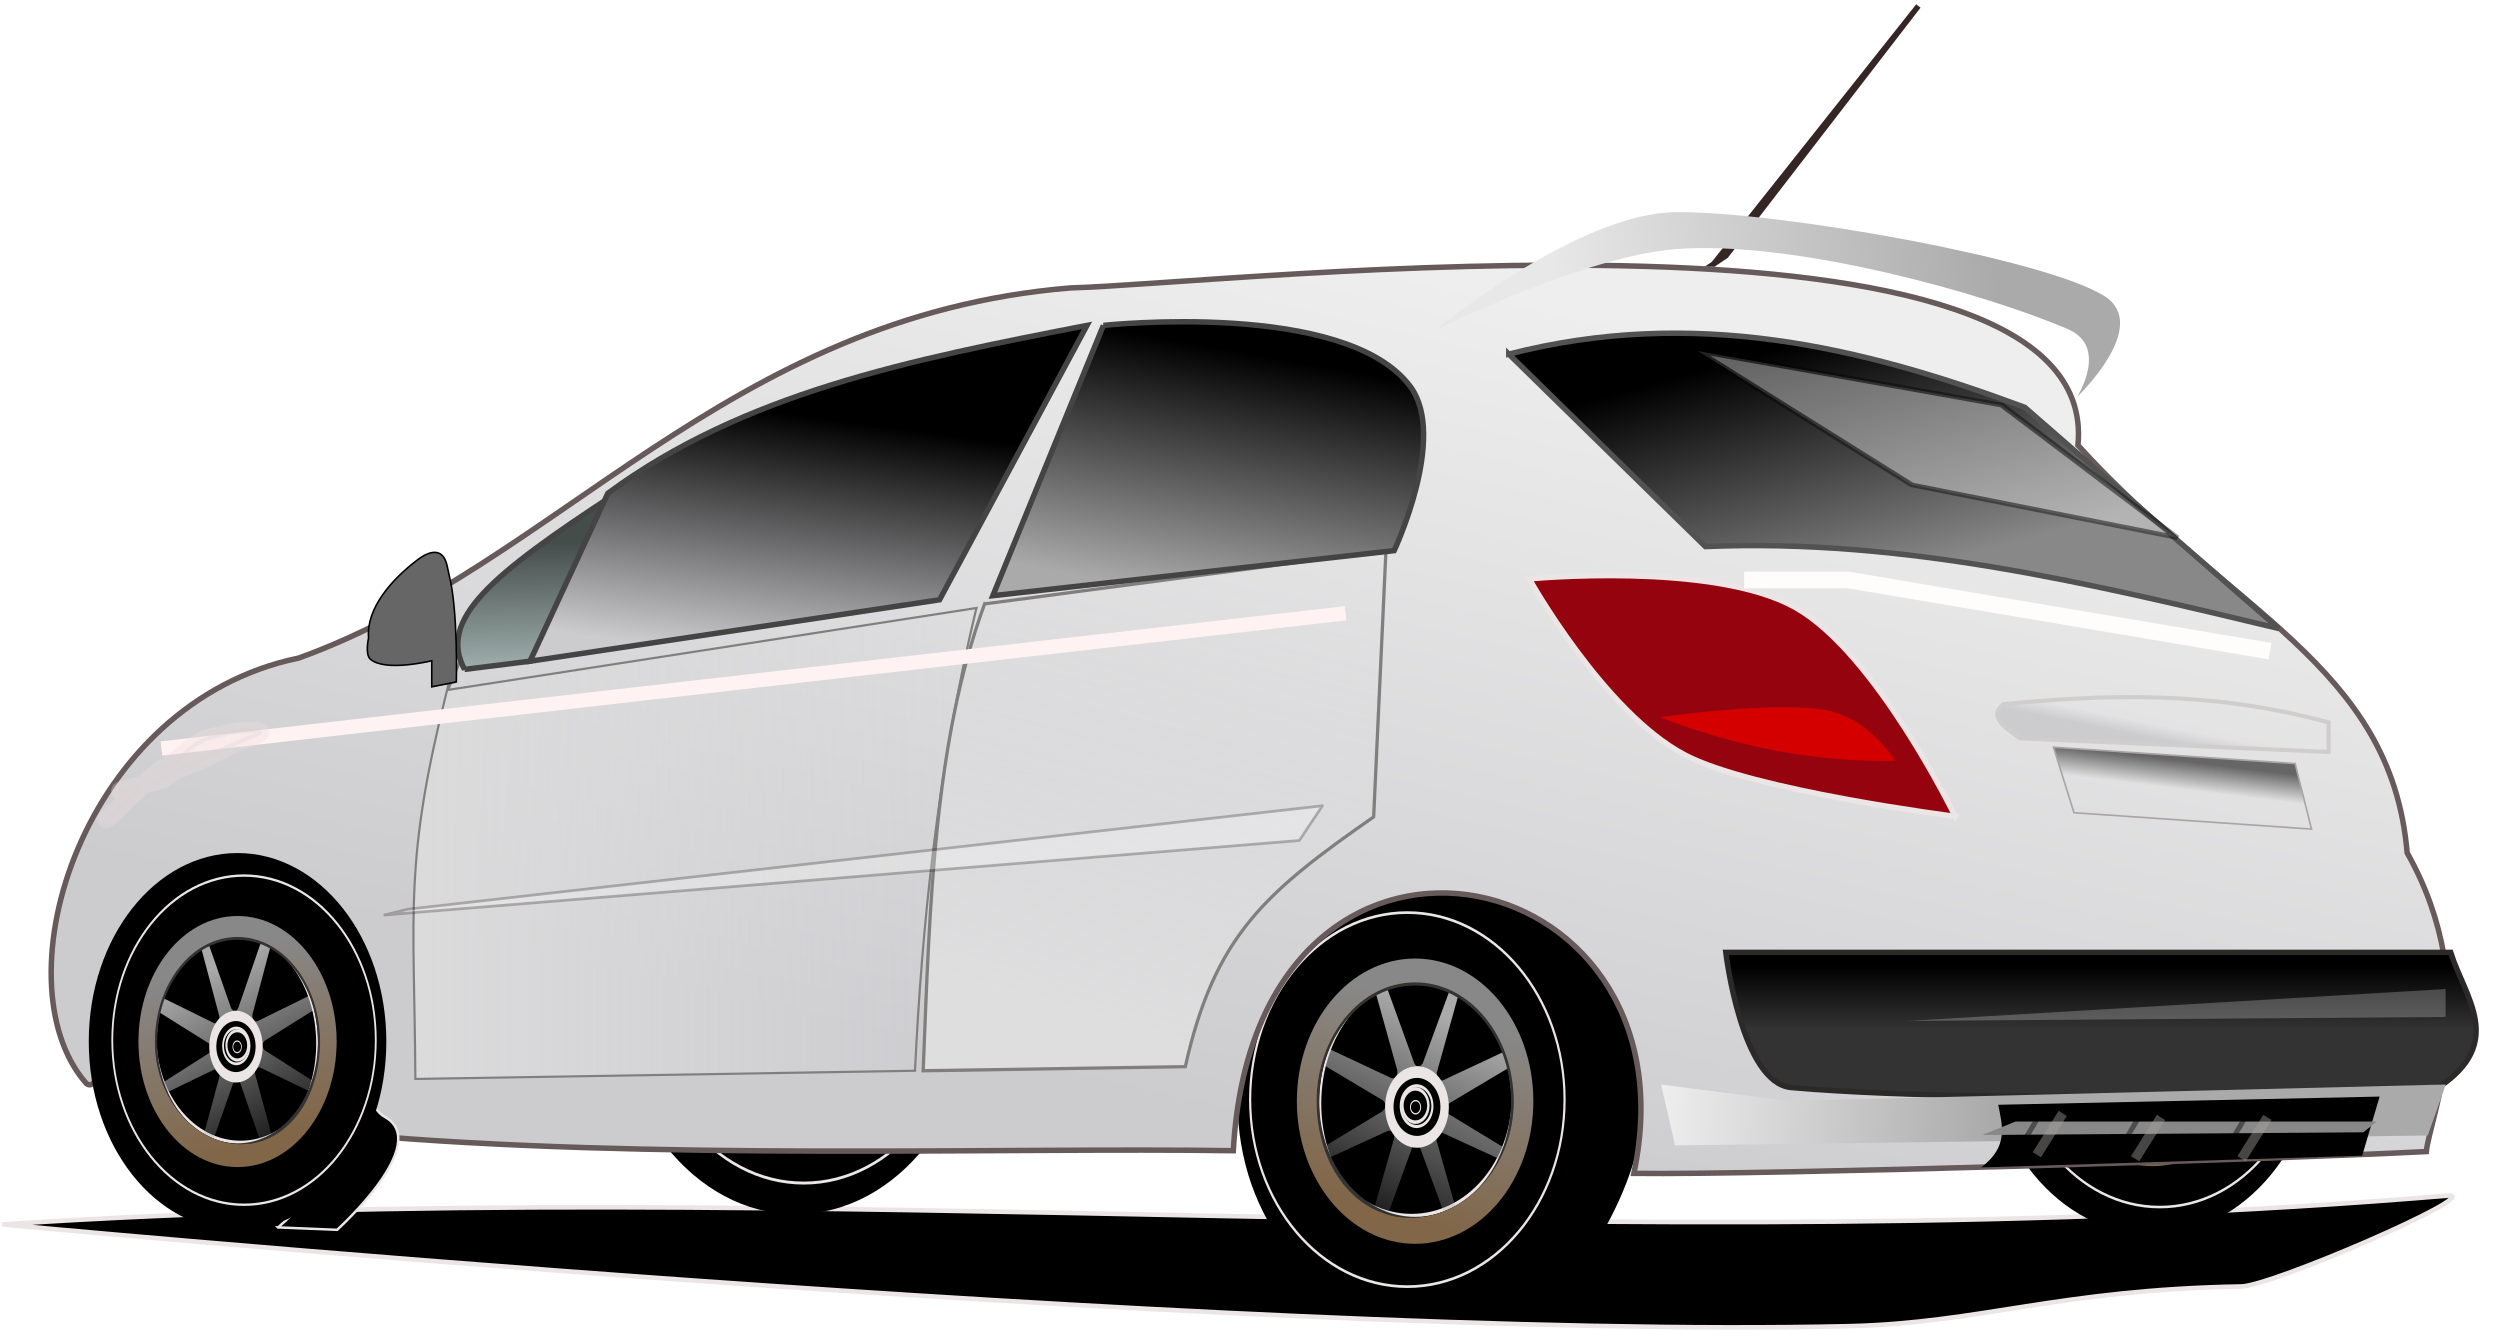
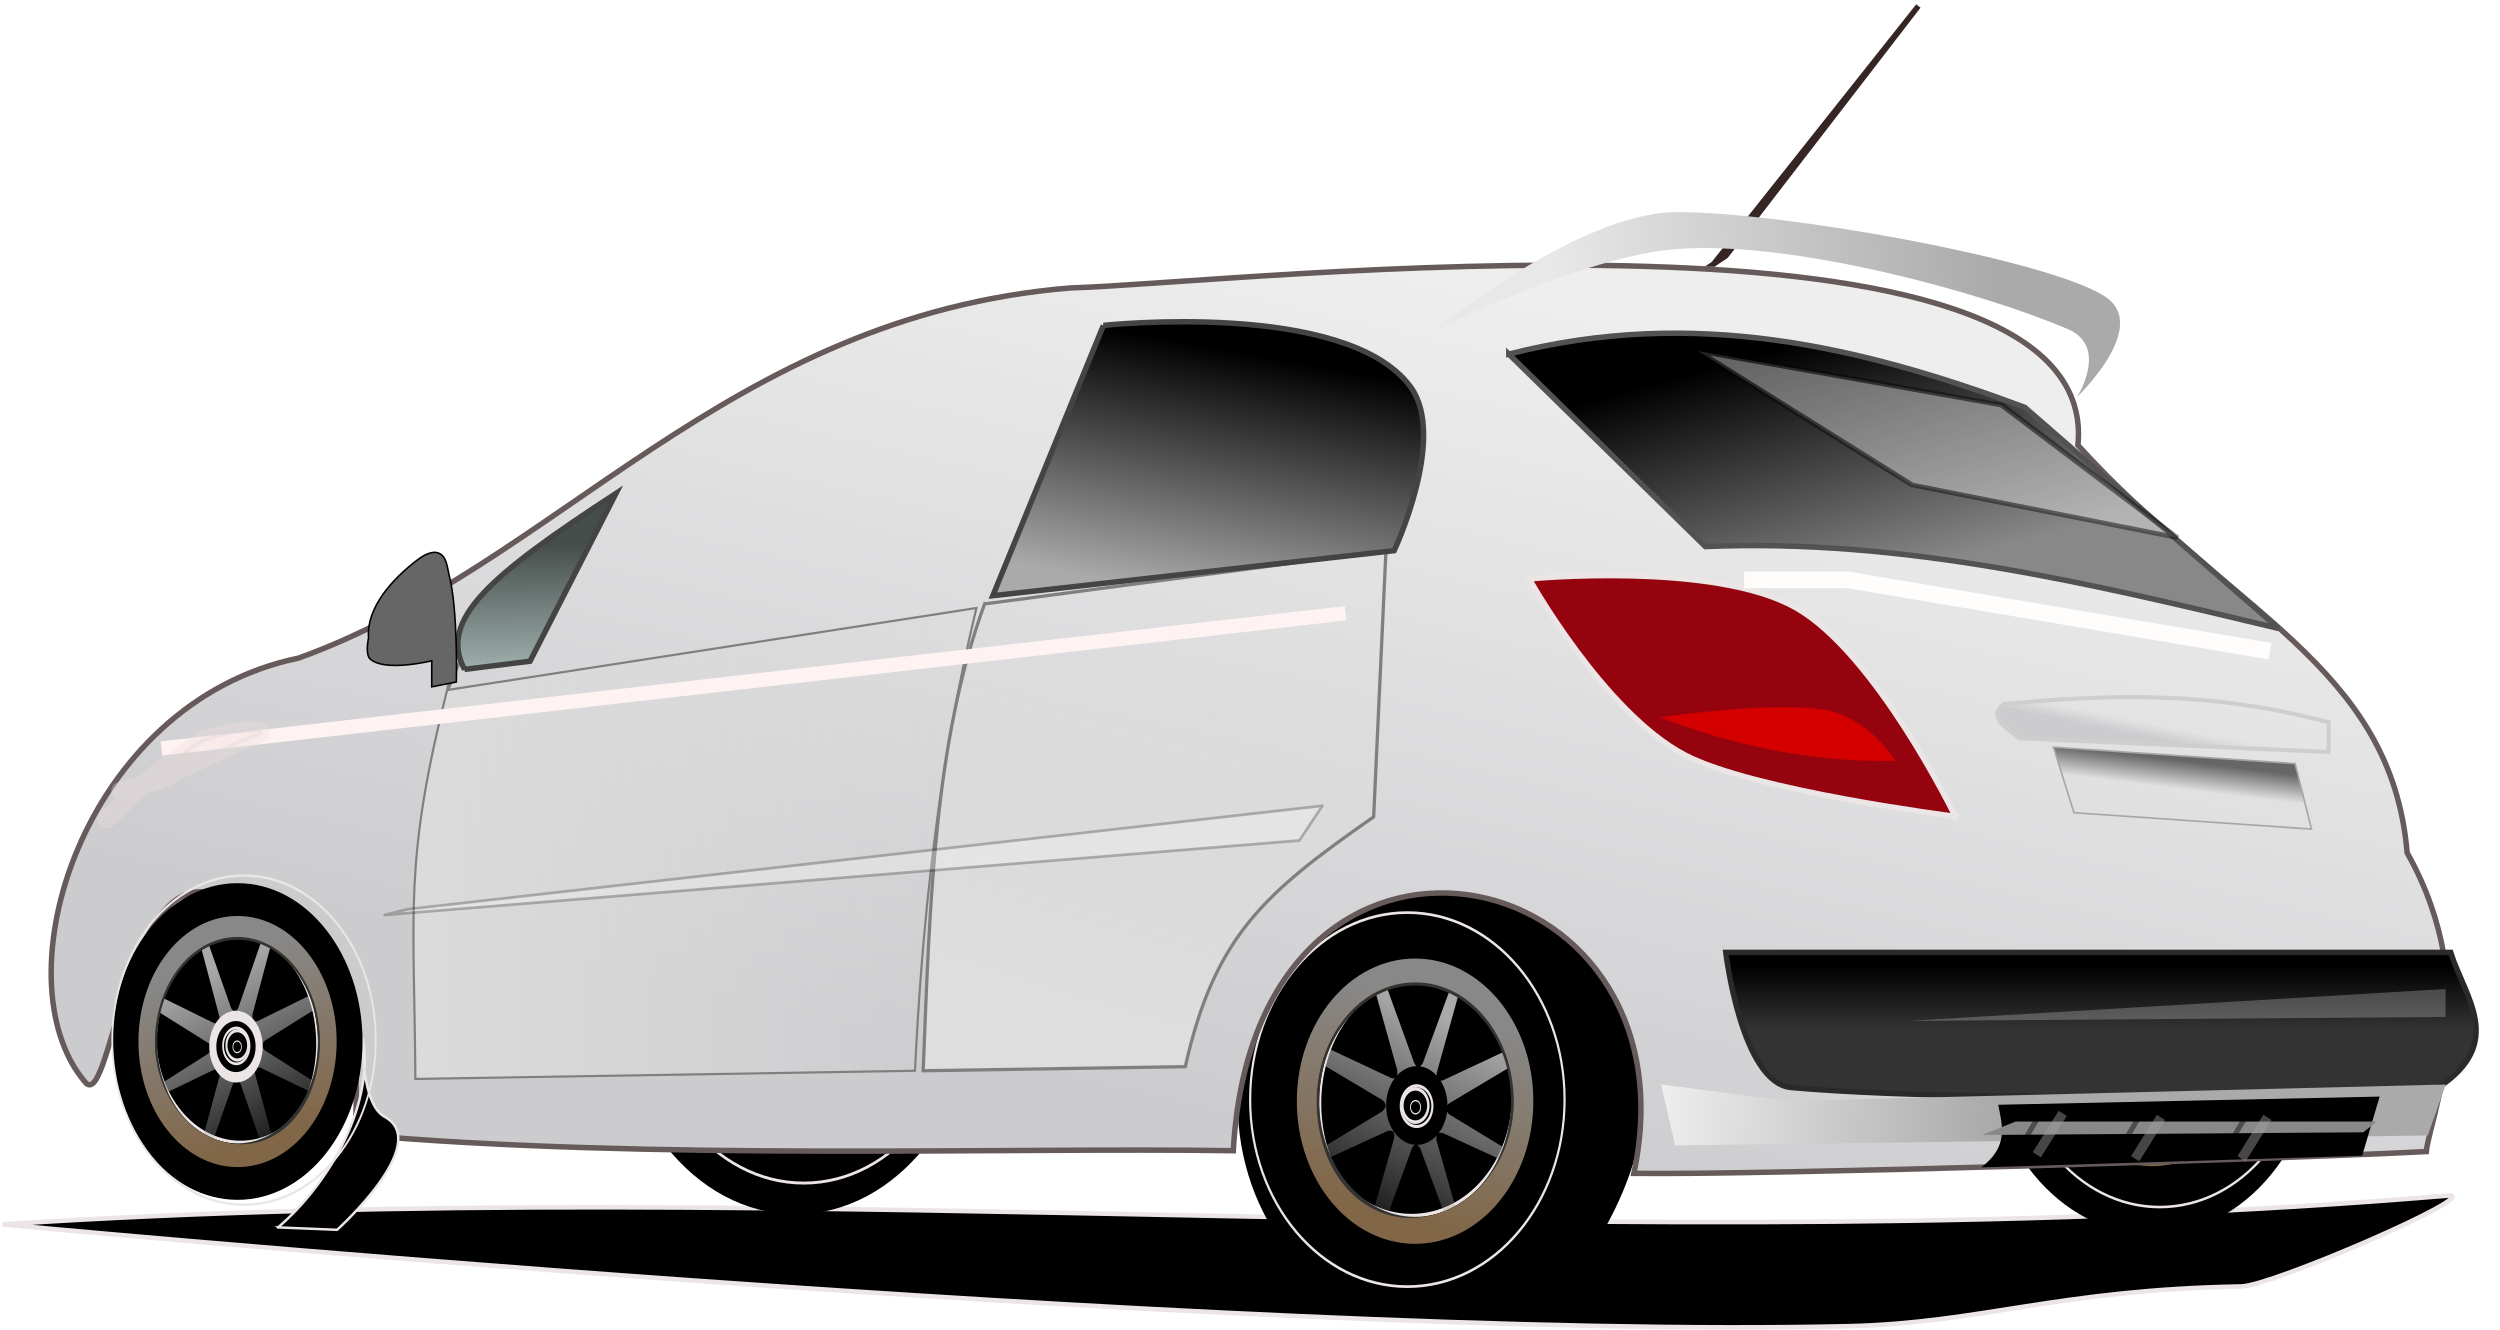
<svg xmlns="http://www.w3.org/2000/svg" version="1.1" viewBox="0 0 250 133">
  <defs>
    <filter id="g" x="-.135" y="-.154" width="1.27" height="1.308" color-interpolation-filters="sRGB">
      <feGaussianBlur stdDeviation="2.9" />
    </filter>
    <filter id="h" color-interpolation-filters="sRGB">
      <feGaussianBlur stdDeviation="18.397" />
    </filter>
    <filter id="f" color-interpolation-filters="sRGB">
      <feGaussianBlur stdDeviation="1.045" />
    </filter>
    <filter id="e" color-interpolation-filters="sRGB">
      <feGaussianBlur stdDeviation="1.509" />
    </filter>
    <filter id="aa" x="-.272" y="-.528" width="1.544" height="2.056" color-interpolation-filters="sRGB">
      <feGaussianBlur stdDeviation="8.921" />
    </filter>
    <filter id="z" x="-.014" y="-.181" width="1.027" height="1.361" color-interpolation-filters="sRGB">
      <feGaussianBlur stdDeviation="0.834" />
    </filter>
    <filter id="y" x="-.044" y="-.503" width="1.087" height="2.005" color-interpolation-filters="sRGB">
      <feGaussianBlur stdDeviation="1.768" />
    </filter>
    <filter id="x" x="-.024" y="-.211" width="1.048" height="1.423" color-interpolation-filters="sRGB">
      <feGaussianBlur stdDeviation="2.168" />
    </filter>
    <filter id="w" x="-.032" y="-.413" width="1.065" height="1.826" color-interpolation-filters="sRGB">
      <feGaussianBlur stdDeviation="2.178" />
    </filter>
    <filter id="v" x="-.027" y="-.201" width="1.054" height="1.403" color-interpolation-filters="sRGB">
      <feGaussianBlur stdDeviation="1.151" />
    </filter>
    <filter id="u" x="-.045" y="-1.309" width="1.09" height="3.619" color-interpolation-filters="sRGB">
      <feGaussianBlur stdDeviation="1.341" />
    </filter>
    <linearGradient id="t" x1="316.65" x2="256.25" y1="504.55" y2="500.87" gradientTransform="translate(8.956 -6.717)" gradientUnits="userSpaceOnUse">
      <stop stop-color="#aaa" offset="0" />
      <stop stop-color="#eee" offset="1" />
    </linearGradient>
    <linearGradient id="s" x1="317.71" x2="237.49" y1="342.01" y2="349.23" gradientTransform="matrix(.549 0 0 .549 25.156 758.19)" gradientUnits="userSpaceOnUse">
      <stop stop-color="#aaa" offset="0" />
      <stop stop-color="#e8e8e9" offset="1" />
    </linearGradient>
    <linearGradient id="r" x1="352.54" x2="351.91" y1="432.25" y2="437.37" gradientTransform="matrix(.549 0 0 .549 25.156 758.19)" gradientUnits="userSpaceOnUse">
      <stop stop-color="#666" offset="0" />
      <stop stop-color="#666" stop-opacity="0" offset="1" />
    </linearGradient>
    <linearGradient id="q" x1="347.8" x2="348.34" y1="428.41" y2="425.77" gradientTransform="matrix(.549 0 0 .549 25.156 758.19)" gradientUnits="userSpaceOnUse">
      <stop stop-color="#cccccf" offset="0" />
      <stop stop-color="#cccccf" stop-opacity="0" offset="1" />
    </linearGradient>
    <linearGradient id="p" x1="293.32" x2="293.32" y1="469.46" y2="481.05" gradientTransform="matrix(.549 0 0 .549 25.156 758.19)" gradientUnits="userSpaceOnUse">
      <stop offset="0" />
      <stop stop-color="#333" offset="1" />
    </linearGradient>
    <linearGradient id="o" x1="249.28" x2="261.22" y1="364.97" y2="408.76" gradientTransform="matrix(.549 0 0 .549 25.156 758.19)" gradientUnits="userSpaceOnUse">
      <stop offset="0" />
      <stop stop-color="#888" offset="1" />
    </linearGradient>
    <linearGradient id="n" x1="183.6" x2="175.63" y1="358.25" y2="402.79" gradientTransform="matrix(.549 0 0 .549 25.156 758.19)" gradientUnits="userSpaceOnUse">
      <stop offset="0" />
      <stop stop-color="#aaa" offset="1" />
    </linearGradient>
    <linearGradient id="m" x1="107.48" x2="101.5" y1="370.19" y2="414.73" gradientTransform="matrix(.549 0 0 .549 25.156 758.19)" gradientUnits="userSpaceOnUse">
      <stop offset="0" />
      <stop stop-color="#cccccf" offset="1" />
    </linearGradient>
    <linearGradient id="l" x1="51.499" x2="52.006" y1="392.58" y2="416.22" gradientTransform="matrix(.549 0 0 .549 25.156 758.19)" gradientUnits="userSpaceOnUse">
      <stop stop-color="#454d4b" offset="0" />
      <stop stop-color="#a2b3b0" offset="1" />
    </linearGradient>
    <linearGradient id="k" x1="171.66" x2="207.49" y1="496.33" y2="341.61" gradientTransform="matrix(.549 0 0 .549 25.156 758.19)" gradientUnits="userSpaceOnUse">
      <stop stop-color="#cccccf" offset="0" />
      <stop stop-color="#eee" offset="1" />
    </linearGradient>
    <linearGradient id="j" x1="150.94" x2="173.53" y1="468.67" y2="387.06" gradientTransform="matrix(.549 0 0 .549 20.242 761.88)" gradientUnits="userSpaceOnUse">
      <stop stop-color="#dededf" offset="0" />
      <stop stop-color="#dededf" stop-opacity="0" offset="1" />
    </linearGradient>
    <linearGradient id="i" x1="38.259" x2="141.26" y1="440.72" y2="440.72" gradientTransform="matrix(.549 0 0 .549 20.242 761.88)" gradientUnits="userSpaceOnUse">
      <stop stop-color="#dbdbdc" offset="0" />
      <stop stop-color="#dbdbdc" stop-opacity="0" offset="1" />
    </linearGradient>
    <linearGradient id="d" x1="386.08" x2="441.23" y1="360.81" y2="513.55" gradientTransform="matrix(.25 0 0 .25 115.26 380.94)" gradientUnits="userSpaceOnUse">
      <stop stop-color="#aaa" offset="0" />
      <stop stop-color="#aaa" stop-opacity="0" offset="1" />
    </linearGradient>
    <radialGradient id="a" cx="304" cy="41.751" r="73.486" gradientTransform="matrix(.066 .368 .323 -.051 202.75 357.68)" gradientUnits="userSpaceOnUse">
      <stop stop-color="#fb8b00" offset="0" />
      <stop stop-color="#fb8b00" stop-opacity="0" offset="1" />
    </radialGradient>
    <linearGradient id="c" x1="321.03" x2="327.39" y1="408.19" y2="399.7" gradientTransform="matrix(.25 0 0 .25 115.26 380.94)" gradientUnits="userSpaceOnUse">
      <stop offset="0" />
      <stop stop-opacity="0" offset="1" />
    </linearGradient>
    <linearGradient id="b" x1="329.51" x2="361.33" y1="370.71" y2="504.38" gradientTransform="matrix(.25 0 0 .25 115.26 380.94)" gradientUnits="userSpaceOnUse">
      <stop stop-color="#888" offset="0" />
      <stop stop-color="#816647" offset="1" />
    </linearGradient>
  </defs>
  <g transform="translate(0 -919.36)">
    <path d="m171.36 945.76 20.476-25.8-19.248 24.981-1.229 0.819z" fill="none" stroke="#362525" stroke-width=".549px" />
    <path d="m0.231 1041.8s123.01 11.587 184.63 10.178c13.151-0.301 20.988-3.657 39.263-3.971 3.058-0.052 23.833-9.069 20.82-9.1-82.053 6.889-164.12-2.391-244.71 2.893z" stroke="#ece5e5" stroke-width=".461px" />
    <g transform="matrix(.467 0 0 .606 113.72 728.71)" stroke="#ece5e5">
      <path transform="matrix(.139 0 0 .127 158.9 445.12)" d="m577 304.86c0 83.119-67.605 150.5-151 150.5s-151-67.381-151-150.5 67.605-150.5 151-150.5 151 67.381 151 150.5z" fill-rule="evenodd" filter="url(#e)" stroke="#ece5e5" stroke-linecap="round" stroke-linejoin="round" stroke-width="10.052" />
      <path d="m217.17 465.48c-7.86 0-14.646 4.595-17.824 11.242 1.993-3.291 5.133-7.401 9.32-8.793l4.332 12.109c0.012 0.163 0.018 0.323 0.012 0.473 0.927-0.794 2.091-1.321 3.371-1.457-0.192-0.116-0.372-0.309-0.551-0.516l-5.5-11.625c1.849-0.927 3.959-1.27 6.062-1.277 2.384-8e-3 4.761 0.415 6.746 0.902l-5.578 12c-0.157 0.229-0.303 0.381-0.441 0.48 1.492 0.018 2.856 0.564 3.918 1.457-0.071-0.227-0.06-0.512-0.039-0.809l4.332-12.109c4.188 1.392 7.328 5.498 9.32 8.789l-12.43 4.543c-0.307 0.058-0.538 0.06-0.715 0.019 1.082 1.118 1.75 2.638 1.75 4.316 0 3.297-2.57 5.996-5.816 6.199 0.191 0.074 0.395 0.255 0.621 0.586l5.531 11.895c0.892-0.307 1.757-0.672 2.586-1.098l-4.523-12.371c-0.193-1.025 0.235-1.227 0.809-1.238 0.132-2e-3 0.276 5e-3 0.418 0.016l12.109 4.332c-0.094 0.283-0.202 0.562-0.32 0.836 1.434-2.736 2.25-5.852 2.25-9.156 0-1.62-0.198-3.192-0.566-4.699 0.681 3.491 0.934 7.72-0.754 11.09l-11.625-5.5c-0.574-0.497-1.06-1.007 0-1.73l11.895-5.527c-2.65-7.781-10.021-13.379-18.699-13.379zm-17.824 11.242c-1.232 2.576-1.922 5.458-1.922 8.504 0 6.444 3.088 12.165 7.863 15.77-2.377-1.856-4.617-4.238-5.574-7.117l12.109-4.332c0.289-0.021 0.573-0.03 0.797 0.035-0.886-0.901-1.501-2.07-1.707-3.375-0.113 0.14-0.259 0.276-0.414 0.41l-11.625 5.5c-1.977-3.946-1.293-9.072-0.375-12.809l12 5.578c0.14 0.096 0.25 0.189 0.34 0.277 0.015-1.462 0.536-2.802 1.395-3.856-0.131 1e-3 -0.28-0.013-0.457-0.047l-12.43-4.539zm13.695 13.25c0.064 0.184 0.072 0.442 4e-3 0.801l-4.469 12.234c2.599 1.259 5.512 1.969 8.594 1.969 1.704 0 3.36-0.215 4.938-0.621-3.526 0.709-7.848 1-11.277-0.719l5.5-11.625c0.214-0.247 0.43-0.476 0.664-0.574-1.506-0.012-2.884-0.562-3.953-1.465zm17.961 9.348c-1.247 1.158-2.615 2.154-3.91 2.988 1.428-0.831 2.739-1.838 3.91-2.988z" fill="url(#d)" fill-rule="evenodd" stroke-width="0" />
      <path transform="matrix(.14 0 0 .153 160.03 420.67)" d="m447 423.36c0 19.882-17.909 36-40 36s-40-16.118-40-36 17.909-36 40-36 40 16.118 40 36z" fill-opacity="0" stroke="#ece5e5" stroke-linecap="round" stroke-linejoin="round" stroke-width="12.201" />
      <path transform="matrix(.112 0 0 .122 172.09 433.33)" d="m576 422.86c0 88.642-77.902 160.5-174 160.5s-174-71.858-174-160.5 77.902-160.5 174-160.5 174 71.858 174 160.5z" fill-opacity="0" stroke="#ece5e5" stroke-linecap="round" stroke-linejoin="round" stroke-width="3.902" />
      <path d="m217.39 462.65c12.863 0 23.291 9.801 23.291 21.892s-10.428 21.892-23.291 21.892-23.291-9.801-23.291-21.892 10.428-21.892 23.291-21.892zm0 3.649c-10.719 0-19.412 8.168-19.412 18.243s8.693 18.243 19.412 18.243 19.412-8.168 19.412-18.243-8.693-18.243-19.412-18.243z" fill="#333" fill-rule="evenodd" stroke-width="0" />
      <path d="m217.39 462.04c13.22 0 23.938 10.074 23.938 22.5s-10.717 22.5-23.938 22.5c-13.22 0-23.938-10.074-23.938-22.5s10.717-22.5 23.938-22.5zm0 3.75c-11.017 0-19.951 8.395-19.951 18.75s8.934 18.75 19.951 18.75c11.017 0 19.951-8.395 19.951-18.75s-8.934-18.75-19.951-18.75z" fill="url(#a)" fill-rule="evenodd" stroke-width="0" />
      <path d="m217.39 462.04c13.22 0 23.938 10.074 23.938 22.5s-10.717 22.5-23.938 22.5c-13.22 0-23.938-10.074-23.938-22.5s10.717-22.5 23.938-22.5zm0 3.75c-11.017 0-19.951 8.395-19.951 18.75s9.818 18.396 20.835 18.396 19.068-8.041 19.068-18.396-8.934-18.75-19.951-18.75z" fill="url(#c)" fill-rule="evenodd" stroke-width="0" />
      <path d="m217.39 450.76c19.848 0 35.938 15.124 35.938 33.779 0 18.656-16.09 33.779-35.938 33.779s-35.938-15.124-35.938-33.779c0-18.656 16.09-33.779 35.938-33.779zm0 5.63c-16.54 0-29.953 12.603-29.953 28.149 0 15.547 13.413 28.149 29.953 28.149s29.953-12.603 29.953-28.149c0-15.547-13.413-28.149-29.953-28.149z" fill-rule="evenodd" stroke-width="0" />
      <path d="m217.39 456.16c16.672 0 30.188 12.704 30.188 28.375s-13.515 28.375-30.188 28.375c-16.672 0-30.188-12.704-30.188-28.375s13.515-28.375 30.188-28.375zm0 4.729c-13.893 0-25.161 10.586-25.161 23.646 0 13.059 11.267 23.646 25.161 23.646 13.893 0 25.161-10.586 25.161-23.646 0-13.059-11.267-23.646-25.161-23.646z" fill-rule="evenodd" stroke-width="0" />
      <path transform="matrix(.25 0 0 .25 159.87 377.4)" d="m230.08 327.28c59.509 0 107.75 45.344 107.75 101.28 0 55.935-48.241 101.28-107.75 101.28s-107.75-45.344-107.75-101.28c0-55.935 48.241-101.28 107.75-101.28zm0 16.88c-49.591 0-89.807 37.787-89.807 84.399 0 46.613 40.217 84.399 89.807 84.399 49.591 0 89.807-37.787 89.807-84.399 0-46.613-40.217-84.399-89.807-84.399z" fill-rule="evenodd" filter="url(#f)" stroke-width="0" />
      <path transform="matrix(.051 0 0 .049 123.28 467.32)" d="m2500 346.36c0 332.48-279.37 602-624 602s-624-269.52-624-602 279.37-602 624-602 624 269.52 624 602z" fill-opacity="0" filter="url(#h)" stroke="#ece5e5" stroke-linecap="round" stroke-linejoin="round" stroke-width="8.714" />
      <path transform="matrix(.124 0 0 .142 166.54 425.15)" d="m433.46 423.74c0 12.497-11.555 22.627-25.809 22.627s-25.809-10.131-25.809-22.627c0-12.497 11.555-22.627 25.809-22.627s25.809 10.131 25.809 22.627z" fill-opacity="0" stroke="#ece5e5" stroke-linecap="round" stroke-linejoin="round" stroke-width="3.478" />
      <path transform="matrix(.102 0 0 .116 175.75 436.07)" d="m433.46 423.74c0 12.497-11.555 22.627-25.809 22.627s-25.809-10.131-25.809-22.627c0-12.497 11.555-22.627 25.809-22.627s25.809 10.131 25.809 22.627z" fill-opacity="0" filter="url(#g)" stroke="#ece5e5" stroke-linecap="round" stroke-linejoin="round" stroke-width="4.856" />
      <path transform="matrix(.04 0 0 .046 200.99 466)" d="m433.46 423.74c0 12.497-11.555 22.627-25.809 22.627s-25.809-10.131-25.809-22.627c0-12.497 11.555-22.627 25.809-22.627s25.809 10.131 25.809 22.627z" fill-opacity="0" stroke="#ece5e5" stroke-linecap="round" stroke-linejoin="round" stroke-width="4.856" />
-       <path d="m217.39 462.04c13.22 0 23.938 10.074 23.938 22.5s-10.717 22.5-23.938 22.5c-13.22 0-23.938-10.074-23.938-22.5s10.717-22.5 23.938-22.5zm0 3.75c-11.017 0-19.951 8.395-19.951 18.75s9.818 18.396 20.835 18.396 19.068-8.041 19.068-18.396-8.934-18.75-19.951-18.75z" fill="url(#b)" fill-rule="evenodd" stroke-width="0" />
+       <path d="m217.39 462.04c13.22 0 23.938 10.074 23.938 22.5s-10.717 22.5-23.938 22.5c-13.22 0-23.938-10.074-23.938-22.5s10.717-22.5 23.938-22.5zm0 3.75c-11.017 0-19.951 8.395-19.951 18.75z" fill="url(#b)" fill-rule="evenodd" stroke-width="0" />
    </g>
    <g transform="matrix(.511 0 0 .688 -31.512 684.18)" stroke="#ece5e5">
      <path transform="matrix(.139 0 0 .127 158.9 445.12)" d="m577 304.86c0 83.119-67.605 150.5-151 150.5s-151-67.381-151-150.5 67.605-150.5 151-150.5 151 67.381 151 150.5z" fill-rule="evenodd" filter="url(#e)" stroke="#ece5e5" stroke-linecap="round" stroke-linejoin="round" stroke-width="10.052" />
      <path d="m217.17 465.48c-7.86 0-14.646 4.595-17.824 11.242 1.993-3.291 5.133-7.401 9.32-8.793l4.332 12.109c0.012 0.163 0.018 0.323 0.012 0.473 0.927-0.794 2.091-1.321 3.371-1.457-0.192-0.116-0.372-0.309-0.551-0.516l-5.5-11.625c1.849-0.927 3.959-1.27 6.062-1.277 2.384-8e-3 4.761 0.415 6.746 0.902l-5.578 12c-0.157 0.229-0.303 0.381-0.441 0.48 1.492 0.018 2.856 0.564 3.918 1.457-0.071-0.227-0.06-0.512-0.039-0.809l4.332-12.109c4.188 1.392 7.328 5.498 9.32 8.789l-12.43 4.543c-0.307 0.058-0.538 0.06-0.715 0.019 1.082 1.118 1.75 2.638 1.75 4.316 0 3.297-2.57 5.996-5.816 6.199 0.191 0.074 0.395 0.255 0.621 0.586l5.531 11.895c0.892-0.307 1.757-0.672 2.586-1.098l-4.523-12.371c-0.193-1.025 0.235-1.227 0.809-1.238 0.132-2e-3 0.276 5e-3 0.418 0.016l12.109 4.332c-0.094 0.283-0.202 0.562-0.32 0.836 1.434-2.736 2.25-5.852 2.25-9.156 0-1.62-0.198-3.192-0.566-4.699 0.681 3.491 0.934 7.72-0.754 11.09l-11.625-5.5c-0.574-0.497-1.06-1.007 0-1.73l11.895-5.527c-2.65-7.781-10.021-13.379-18.699-13.379zm-17.824 11.242c-1.232 2.576-1.922 5.458-1.922 8.504 0 6.444 3.088 12.165 7.863 15.77-2.377-1.856-4.617-4.238-5.574-7.117l12.109-4.332c0.289-0.021 0.573-0.03 0.797 0.035-0.886-0.901-1.501-2.07-1.707-3.375-0.113 0.14-0.259 0.276-0.414 0.41l-11.625 5.5c-1.977-3.946-1.293-9.072-0.375-12.809l12 5.578c0.14 0.096 0.25 0.189 0.34 0.277 0.015-1.462 0.536-2.802 1.395-3.856-0.131 1e-3 -0.28-0.013-0.457-0.047l-12.43-4.539zm13.695 13.25c0.064 0.184 0.072 0.442 4e-3 0.801l-4.469 12.234c2.599 1.259 5.512 1.969 8.594 1.969 1.704 0 3.36-0.215 4.938-0.621-3.526 0.709-7.848 1-11.277-0.719l5.5-11.625c0.214-0.247 0.43-0.476 0.664-0.574-1.506-0.012-2.884-0.562-3.953-1.465zm17.961 9.348c-1.247 1.158-2.615 2.154-3.91 2.988 1.428-0.831 2.739-1.838 3.91-2.988z" fill="url(#d)" fill-rule="evenodd" stroke-width="0" />
      <path transform="matrix(.14 0 0 .153 160.03 420.67)" d="m447 423.36c0 19.882-17.909 36-40 36s-40-16.118-40-36 17.909-36 40-36 40 16.118 40 36z" fill-opacity="0" stroke="#ece5e5" stroke-linecap="round" stroke-linejoin="round" stroke-width="12.201" />
      <path transform="matrix(.112 0 0 .122 172.09 433.33)" d="m576 422.86c0 88.642-77.902 160.5-174 160.5s-174-71.858-174-160.5 77.902-160.5 174-160.5 174 71.858 174 160.5z" fill-opacity="0" stroke="#ece5e5" stroke-linecap="round" stroke-linejoin="round" stroke-width="3.902" />
      <path d="m217.39 462.65c12.863 0 23.291 9.801 23.291 21.892s-10.428 21.892-23.291 21.892-23.291-9.801-23.291-21.892 10.428-21.892 23.291-21.892zm0 3.649c-10.719 0-19.412 8.168-19.412 18.243s8.693 18.243 19.412 18.243 19.412-8.168 19.412-18.243-8.693-18.243-19.412-18.243z" fill="#333" fill-rule="evenodd" stroke-width="0" />
      <path d="m217.39 462.04c13.22 0 23.938 10.074 23.938 22.5s-10.717 22.5-23.938 22.5c-13.22 0-23.938-10.074-23.938-22.5s10.717-22.5 23.938-22.5zm0 3.75c-11.017 0-19.951 8.395-19.951 18.75s8.934 18.75 19.951 18.75c11.017 0 19.951-8.395 19.951-18.75s-8.934-18.75-19.951-18.75z" fill="url(#a)" fill-rule="evenodd" stroke-width="0" />
      <path d="m217.39 462.04c13.22 0 23.938 10.074 23.938 22.5s-10.717 22.5-23.938 22.5c-13.22 0-23.938-10.074-23.938-22.5s10.717-22.5 23.938-22.5zm0 3.75c-11.017 0-19.951 8.395-19.951 18.75s9.818 18.396 20.835 18.396 19.068-8.041 19.068-18.396-8.934-18.75-19.951-18.75z" fill="url(#c)" fill-rule="evenodd" stroke-width="0" />
      <path d="m217.39 450.76c19.848 0 35.938 15.124 35.938 33.779 0 18.656-16.09 33.779-35.938 33.779s-35.938-15.124-35.938-33.779c0-18.656 16.09-33.779 35.938-33.779zm0 5.63c-16.54 0-29.953 12.603-29.953 28.149 0 15.547 13.413 28.149 29.953 28.149s29.953-12.603 29.953-28.149c0-15.547-13.413-28.149-29.953-28.149z" fill-rule="evenodd" stroke-width="0" />
      <path d="m217.39 456.16c16.672 0 30.188 12.704 30.188 28.375s-13.515 28.375-30.188 28.375c-16.672 0-30.188-12.704-30.188-28.375s13.515-28.375 30.188-28.375zm0 4.729c-13.893 0-25.161 10.586-25.161 23.646 0 13.059 11.267 23.646 25.161 23.646 13.893 0 25.161-10.586 25.161-23.646 0-13.059-11.267-23.646-25.161-23.646z" fill-rule="evenodd" stroke-width="0" />
      <path transform="matrix(.25 0 0 .25 159.87 377.4)" d="m230.08 327.28c59.509 0 107.75 45.344 107.75 101.28 0 55.935-48.241 101.28-107.75 101.28s-107.75-45.344-107.75-101.28c0-55.935 48.241-101.28 107.75-101.28zm0 16.88c-49.591 0-89.807 37.787-89.807 84.399 0 46.613 40.217 84.399 89.807 84.399 49.591 0 89.807-37.787 89.807-84.399 0-46.613-40.217-84.399-89.807-84.399z" fill-rule="evenodd" filter="url(#f)" stroke-width="0" />
      <path transform="matrix(.051 0 0 .049 123.28 467.32)" d="m2500 346.36c0 332.48-279.37 602-624 602s-624-269.52-624-602 279.37-602 624-602 624 269.52 624 602z" fill-opacity="0" filter="url(#h)" stroke="#ece5e5" stroke-linecap="round" stroke-linejoin="round" stroke-width="8.714" />
      <path transform="matrix(.124 0 0 .142 166.54 425.15)" d="m433.46 423.74c0 12.497-11.555 22.627-25.809 22.627s-25.809-10.131-25.809-22.627c0-12.497 11.555-22.627 25.809-22.627s25.809 10.131 25.809 22.627z" fill-opacity="0" stroke="#ece5e5" stroke-linecap="round" stroke-linejoin="round" stroke-width="3.478" />
      <path transform="matrix(.102 0 0 .116 175.75 436.07)" d="m433.46 423.74c0 12.497-11.555 22.627-25.809 22.627s-25.809-10.131-25.809-22.627c0-12.497 11.555-22.627 25.809-22.627s25.809 10.131 25.809 22.627z" fill-opacity="0" filter="url(#g)" stroke="#ece5e5" stroke-linecap="round" stroke-linejoin="round" stroke-width="4.856" />
      <path transform="matrix(.04 0 0 .046 200.99 466)" d="m433.46 423.74c0 12.497-11.555 22.627-25.809 22.627s-25.809-10.131-25.809-22.627c0-12.497 11.555-22.627 25.809-22.627s25.809 10.131 25.809 22.627z" fill-opacity="0" stroke="#ece5e5" stroke-linecap="round" stroke-linejoin="round" stroke-width="4.856" />
      <path d="m217.39 462.04c13.22 0 23.938 10.074 23.938 22.5s-10.717 22.5-23.938 22.5c-13.22 0-23.938-10.074-23.938-22.5s10.717-22.5 23.938-22.5zm0 3.75c-11.017 0-19.951 8.395-19.951 18.75s9.818 18.396 20.835 18.396 19.068-8.041 19.068-18.396-8.934-18.75-19.951-18.75z" fill="url(#b)" fill-rule="evenodd" stroke-width="0" />
    </g>
    <path d="m150.88 1046.1 4.505 1.229c1.118 2.235 10-10.165 9.009-20.067-1.776-17.746-18.428-18.429-18.428-18.429 7.076 10.921 15.288 26.346 4.914 37.267z" stroke-width="0" />
    <g transform="matrix(-.494 0 0 .634 248.9 722.28)" stroke="#ece5e5">
      <path transform="matrix(.139 0 0 .127 158.9 445.12)" d="m577 304.86c0 83.119-67.605 150.5-151 150.5s-151-67.381-151-150.5 67.605-150.5 151-150.5 151 67.381 151 150.5z" fill-rule="evenodd" filter="url(#e)" stroke="#ece5e5" stroke-linecap="round" stroke-linejoin="round" stroke-width="10.052" />
      <path d="m217.17 465.48c-7.86 0-14.646 4.595-17.824 11.242 1.993-3.291 5.133-7.401 9.32-8.793l4.332 12.109c0.012 0.163 0.018 0.323 0.012 0.473 0.927-0.794 2.091-1.321 3.371-1.457-0.192-0.116-0.372-0.309-0.551-0.516l-5.5-11.625c1.849-0.927 3.959-1.27 6.062-1.277 2.384-8e-3 4.761 0.415 6.746 0.902l-5.578 12c-0.157 0.229-0.303 0.381-0.441 0.48 1.492 0.018 2.856 0.564 3.918 1.457-0.071-0.227-0.06-0.512-0.039-0.809l4.332-12.109c4.188 1.392 7.328 5.498 9.32 8.789l-12.43 4.543c-0.307 0.058-0.538 0.06-0.715 0.019 1.082 1.118 1.75 2.638 1.75 4.316 0 3.297-2.57 5.996-5.816 6.199 0.191 0.074 0.395 0.255 0.621 0.586l5.531 11.895c0.892-0.307 1.757-0.672 2.586-1.098l-4.523-12.371c-0.193-1.025 0.235-1.227 0.809-1.238 0.132-2e-3 0.276 5e-3 0.418 0.016l12.109 4.332c-0.094 0.283-0.202 0.562-0.32 0.836 1.434-2.736 2.25-5.852 2.25-9.156 0-1.62-0.198-3.192-0.566-4.699 0.681 3.491 0.934 7.72-0.754 11.09l-11.625-5.5c-0.574-0.497-1.06-1.007 0-1.73l11.895-5.527c-2.65-7.781-10.021-13.379-18.699-13.379zm-17.824 11.242c-1.232 2.576-1.922 5.458-1.922 8.504 0 6.444 3.088 12.165 7.863 15.77-2.377-1.856-4.617-4.238-5.574-7.117l12.109-4.332c0.289-0.021 0.573-0.03 0.797 0.035-0.886-0.901-1.501-2.07-1.707-3.375-0.113 0.14-0.259 0.276-0.414 0.41l-11.625 5.5c-1.977-3.946-1.293-9.072-0.375-12.809l12 5.578c0.14 0.096 0.25 0.189 0.34 0.277 0.015-1.462 0.536-2.802 1.395-3.856-0.131 1e-3 -0.28-0.013-0.457-0.047l-12.43-4.539zm13.695 13.25c0.064 0.184 0.072 0.442 4e-3 0.801l-4.469 12.234c2.599 1.259 5.512 1.969 8.594 1.969 1.704 0 3.36-0.215 4.938-0.621-3.526 0.709-7.848 1-11.277-0.719l5.5-11.625c0.214-0.247 0.43-0.476 0.664-0.574-1.506-0.012-2.884-0.562-3.953-1.465zm17.961 9.348c-1.247 1.158-2.615 2.154-3.91 2.988 1.428-0.831 2.739-1.838 3.91-2.988z" fill="url(#d)" fill-rule="evenodd" stroke-width="0" />
-       <path transform="matrix(.14 0 0 .153 160.03 420.67)" d="m447 423.36c0 19.882-17.909 36-40 36s-40-16.118-40-36 17.909-36 40-36 40 16.118 40 36z" fill-opacity="0" stroke="#ece5e5" stroke-linecap="round" stroke-linejoin="round" stroke-width="12.201" />
      <path transform="matrix(.112 0 0 .122 172.09 433.33)" d="m576 422.86c0 88.642-77.902 160.5-174 160.5s-174-71.858-174-160.5 77.902-160.5 174-160.5 174 71.858 174 160.5z" fill-opacity="0" stroke="#ece5e5" stroke-linecap="round" stroke-linejoin="round" stroke-width="3.902" />
      <path d="m217.39 462.65c12.863 0 23.291 9.801 23.291 21.892s-10.428 21.892-23.291 21.892-23.291-9.801-23.291-21.892 10.428-21.892 23.291-21.892zm0 3.649c-10.719 0-19.412 8.168-19.412 18.243s8.693 18.243 19.412 18.243 19.412-8.168 19.412-18.243-8.693-18.243-19.412-18.243z" fill="#333" fill-rule="evenodd" stroke-width="0" />
      <path d="m217.39 462.04c13.22 0 23.938 10.074 23.938 22.5s-10.717 22.5-23.938 22.5c-13.22 0-23.938-10.074-23.938-22.5s10.717-22.5 23.938-22.5zm0 3.75c-11.017 0-19.951 8.395-19.951 18.75s8.934 18.75 19.951 18.75c11.017 0 19.951-8.395 19.951-18.75s-8.934-18.75-19.951-18.75z" fill="url(#a)" fill-rule="evenodd" stroke-width="0" />
      <path d="m217.39 462.04c13.22 0 23.938 10.074 23.938 22.5s-10.717 22.5-23.938 22.5c-13.22 0-23.938-10.074-23.938-22.5s10.717-22.5 23.938-22.5zm0 3.75c-11.017 0-19.951 8.395-19.951 18.75s9.818 18.396 20.835 18.396 19.068-8.041 19.068-18.396-8.934-18.75-19.951-18.75z" fill="url(#c)" fill-rule="evenodd" stroke-width="0" />
      <path d="m217.39 450.76c19.848 0 35.938 15.124 35.938 33.779 0 18.656-16.09 33.779-35.938 33.779s-35.938-15.124-35.938-33.779c0-18.656 16.09-33.779 35.938-33.779zm0 5.63c-16.54 0-29.953 12.603-29.953 28.149 0 15.547 13.413 28.149 29.953 28.149s29.953-12.603 29.953-28.149c0-15.547-13.413-28.149-29.953-28.149z" fill-rule="evenodd" stroke-width="0" />
      <path d="m217.39 456.16c16.672 0 30.188 12.704 30.188 28.375s-13.515 28.375-30.188 28.375c-16.672 0-30.188-12.704-30.188-28.375s13.515-28.375 30.188-28.375zm0 4.729c-13.893 0-25.161 10.586-25.161 23.646 0 13.059 11.267 23.646 25.161 23.646 13.893 0 25.161-10.586 25.161-23.646 0-13.059-11.267-23.646-25.161-23.646z" fill-rule="evenodd" stroke-width="0" />
      <path transform="matrix(.25 0 0 .25 159.87 377.4)" d="m230.08 327.28c59.509 0 107.75 45.344 107.75 101.28 0 55.935-48.241 101.28-107.75 101.28s-107.75-45.344-107.75-101.28c0-55.935 48.241-101.28 107.75-101.28zm0 16.88c-49.591 0-89.807 37.787-89.807 84.399 0 46.613 40.217 84.399 89.807 84.399 49.591 0 89.807-37.787 89.807-84.399 0-46.613-40.217-84.399-89.807-84.399z" fill-rule="evenodd" filter="url(#f)" stroke-width="0" />
      <path transform="matrix(.051 0 0 .049 123.28 467.32)" d="m2500 346.36c0 332.48-279.37 602-624 602s-624-269.52-624-602 279.37-602 624-602 624 269.52 624 602z" fill-opacity="0" filter="url(#h)" stroke="#ece5e5" stroke-linecap="round" stroke-linejoin="round" stroke-width="8.714" />
      <path transform="matrix(.124 0 0 .142 166.54 425.15)" d="m433.46 423.74c0 12.497-11.555 22.627-25.809 22.627s-25.809-10.131-25.809-22.627c0-12.497 11.555-22.627 25.809-22.627s25.809 10.131 25.809 22.627z" fill-opacity="0" stroke="#ece5e5" stroke-linecap="round" stroke-linejoin="round" stroke-width="3.478" />
      <path transform="matrix(.102 0 0 .116 175.75 436.07)" d="m433.46 423.74c0 12.497-11.555 22.627-25.809 22.627s-25.809-10.131-25.809-22.627c0-12.497 11.555-22.627 25.809-22.627s25.809 10.131 25.809 22.627z" fill-opacity="0" filter="url(#g)" stroke="#ece5e5" stroke-linecap="round" stroke-linejoin="round" stroke-width="4.856" />
      <path transform="matrix(.04 0 0 .046 200.99 466)" d="m433.46 423.74c0 12.497-11.555 22.627-25.809 22.627s-25.809-10.131-25.809-22.627c0-12.497 11.555-22.627 25.809-22.627s25.809 10.131 25.809 22.627z" fill-opacity="0" stroke="#ece5e5" stroke-linecap="round" stroke-linejoin="round" stroke-width="4.856" />
      <path d="m217.39 462.04c13.22 0 23.938 10.074 23.938 22.5s-10.717 22.5-23.938 22.5c-13.22 0-23.938-10.074-23.938-22.5s10.717-22.5 23.938-22.5zm0 3.75c-11.017 0-19.951 8.395-19.951 18.75s9.818 18.396 20.835 18.396 19.068-8.041 19.068-18.396-8.934-18.75-19.951-18.75z" fill="url(#b)" fill-rule="evenodd" stroke-width="0" />
    </g>
    <path d="m8.535 1027.6c-8.78-10.284-0.276-37.97 21.326-42.432 25.821-9.308 42.721-34.198 77.203-37.017 16.12-0.427 103.27-10.574 100.73 15.734 15.138 16.683 31.304 21.931 32.921 40.756 7.869 13.938 2.156 26.799 1.918 29.877-15.547 0.788-65.708 2.34-79.248 2.182 6.828-32.148-37.889-41.419-40.056-2.269-22.823-0.344-58.517 0.99-87.862-1.618 1.37-16.651-5.944-24.425-15.553-24.273-7.399 0.117-9.012 21.832-11.378 19.06z" fill="url(#k)" stroke="#675a5a" stroke-width=".549px" />
    <path d="m27.804 1042.1 5.907 0.243s9.604-8.663 4.746-11.31c-2.384-1.299-2.17-7.849-2.17-7.849 1.136 6.361-3.084 14.307-8.482 18.917z" stroke="#ece5e5" stroke-width=".25px" />
    <g transform="matrix(.414 0 0 .558 -66.245 753.14)" stroke="#ece5e5">
      <path transform="matrix(.139 0 0 .127 158.9 445.12)" d="m577 304.86c0 83.119-67.605 150.5-151 150.5s-151-67.381-151-150.5 67.605-150.5 151-150.5 151 67.381 151 150.5z" fill-rule="evenodd" filter="url(#e)" stroke="#ece5e5" stroke-linecap="round" stroke-linejoin="round" stroke-width="10.052" />
      <path d="m217.17 465.48c-7.86 0-14.646 4.595-17.824 11.242 1.993-3.291 5.133-7.401 9.32-8.793l4.332 12.109c0.012 0.163 0.018 0.323 0.012 0.473 0.927-0.794 2.091-1.321 3.371-1.457-0.192-0.116-0.372-0.309-0.551-0.516l-5.5-11.625c1.849-0.927 3.959-1.27 6.062-1.277 2.384-8e-3 4.761 0.415 6.746 0.902l-5.578 12c-0.157 0.229-0.303 0.381-0.441 0.48 1.492 0.018 2.856 0.564 3.918 1.457-0.071-0.227-0.06-0.512-0.039-0.809l4.332-12.109c4.188 1.392 7.328 5.498 9.32 8.789l-12.43 4.543c-0.307 0.058-0.538 0.06-0.715 0.019 1.082 1.118 1.75 2.638 1.75 4.316 0 3.297-2.57 5.996-5.816 6.199 0.191 0.074 0.395 0.255 0.621 0.586l5.531 11.895c0.892-0.307 1.757-0.672 2.586-1.098l-4.523-12.371c-0.193-1.025 0.235-1.227 0.809-1.238 0.132-2e-3 0.276 5e-3 0.418 0.016l12.109 4.332c-0.094 0.283-0.202 0.562-0.32 0.836 1.434-2.736 2.25-5.852 2.25-9.156 0-1.62-0.198-3.192-0.566-4.699 0.681 3.491 0.934 7.72-0.754 11.09l-11.625-5.5c-0.574-0.497-1.06-1.007 0-1.73l11.895-5.527c-2.65-7.781-10.021-13.379-18.699-13.379zm-17.824 11.242c-1.232 2.576-1.922 5.458-1.922 8.504 0 6.444 3.088 12.165 7.863 15.77-2.377-1.856-4.617-4.238-5.574-7.117l12.109-4.332c0.289-0.021 0.573-0.03 0.797 0.035-0.886-0.901-1.501-2.07-1.707-3.375-0.113 0.14-0.259 0.276-0.414 0.41l-11.625 5.5c-1.977-3.946-1.293-9.072-0.375-12.809l12 5.578c0.14 0.096 0.25 0.189 0.34 0.277 0.015-1.462 0.536-2.802 1.395-3.856-0.131 1e-3 -0.28-0.013-0.457-0.047l-12.43-4.539zm13.695 13.25c0.064 0.184 0.072 0.442 4e-3 0.801l-4.469 12.234c2.599 1.259 5.512 1.969 8.594 1.969 1.704 0 3.36-0.215 4.938-0.621-3.526 0.709-7.848 1-11.277-0.719l5.5-11.625c0.214-0.247 0.43-0.476 0.664-0.574-1.506-0.012-2.884-0.562-3.953-1.465zm17.961 9.348c-1.247 1.158-2.615 2.154-3.91 2.988 1.428-0.831 2.739-1.838 3.91-2.988z" fill="url(#d)" fill-rule="evenodd" stroke-width="0" />
      <path transform="matrix(.14 0 0 .153 160.03 420.67)" d="m447 423.36c0 19.882-17.909 36-40 36s-40-16.118-40-36 17.909-36 40-36 40 16.118 40 36z" fill-opacity="0" stroke="#ece5e5" stroke-linecap="round" stroke-linejoin="round" stroke-width="12.201" />
      <path transform="matrix(.112 0 0 .122 172.09 433.33)" d="m576 422.86c0 88.642-77.902 160.5-174 160.5s-174-71.858-174-160.5 77.902-160.5 174-160.5 174 71.858 174 160.5z" fill-opacity="0" stroke="#ece5e5" stroke-linecap="round" stroke-linejoin="round" stroke-width="3.902" />
      <path d="m217.39 462.65c12.863 0 23.291 9.801 23.291 21.892s-10.428 21.892-23.291 21.892-23.291-9.801-23.291-21.892 10.428-21.892 23.291-21.892zm0 3.649c-10.719 0-19.412 8.168-19.412 18.243s8.693 18.243 19.412 18.243 19.412-8.168 19.412-18.243-8.693-18.243-19.412-18.243z" fill="#333" fill-rule="evenodd" stroke-width="0" />
      <path d="m217.39 462.04c13.22 0 23.938 10.074 23.938 22.5s-10.717 22.5-23.938 22.5c-13.22 0-23.938-10.074-23.938-22.5s10.717-22.5 23.938-22.5zm0 3.75c-11.017 0-19.951 8.395-19.951 18.75s8.934 18.75 19.951 18.75c11.017 0 19.951-8.395 19.951-18.75s-8.934-18.75-19.951-18.75z" fill="url(#a)" fill-rule="evenodd" stroke-width="0" />
      <path d="m217.39 462.04c13.22 0 23.938 10.074 23.938 22.5s-10.717 22.5-23.938 22.5c-13.22 0-23.938-10.074-23.938-22.5s10.717-22.5 23.938-22.5zm0 3.75c-11.017 0-19.951 8.395-19.951 18.75s9.818 18.396 20.835 18.396 19.068-8.041 19.068-18.396-8.934-18.75-19.951-18.75z" fill="url(#c)" fill-rule="evenodd" stroke-width="0" />
-       <path d="m217.39 450.76c19.848 0 35.938 15.124 35.938 33.779 0 18.656-16.09 33.779-35.938 33.779s-35.938-15.124-35.938-33.779c0-18.656 16.09-33.779 35.938-33.779zm0 5.63c-16.54 0-29.953 12.603-29.953 28.149 0 15.547 13.413 28.149 29.953 28.149s29.953-12.603 29.953-28.149c0-15.547-13.413-28.149-29.953-28.149z" fill-rule="evenodd" stroke-width="0" />
      <path d="m217.39 456.16c16.672 0 30.188 12.704 30.188 28.375s-13.515 28.375-30.188 28.375c-16.672 0-30.188-12.704-30.188-28.375s13.515-28.375 30.188-28.375zm0 4.729c-13.893 0-25.161 10.586-25.161 23.646 0 13.059 11.267 23.646 25.161 23.646 13.893 0 25.161-10.586 25.161-23.646 0-13.059-11.267-23.646-25.161-23.646z" fill-rule="evenodd" stroke-width="0" />
      <path transform="matrix(.25 0 0 .25 159.87 377.4)" d="m230.08 327.28c59.509 0 107.75 45.344 107.75 101.28 0 55.935-48.241 101.28-107.75 101.28s-107.75-45.344-107.75-101.28c0-55.935 48.241-101.28 107.75-101.28zm0 16.88c-49.591 0-89.807 37.787-89.807 84.399 0 46.613 40.217 84.399 89.807 84.399 49.591 0 89.807-37.787 89.807-84.399 0-46.613-40.217-84.399-89.807-84.399z" fill-rule="evenodd" filter="url(#f)" stroke-width="0" />
      <path transform="matrix(.051 0 0 .049 123.28 467.32)" d="m2500 346.36c0 332.48-279.37 602-624 602s-624-269.52-624-602 279.37-602 624-602 624 269.52 624 602z" fill-opacity="0" filter="url(#h)" stroke="#ece5e5" stroke-linecap="round" stroke-linejoin="round" stroke-width="8.714" />
      <path transform="matrix(.124 0 0 .142 166.54 425.15)" d="m433.46 423.74c0 12.497-11.555 22.627-25.809 22.627s-25.809-10.131-25.809-22.627c0-12.497 11.555-22.627 25.809-22.627s25.809 10.131 25.809 22.627z" fill-opacity="0" stroke="#ece5e5" stroke-linecap="round" stroke-linejoin="round" stroke-width="3.478" />
      <path transform="matrix(.102 0 0 .116 175.75 436.07)" d="m433.46 423.74c0 12.497-11.555 22.627-25.809 22.627s-25.809-10.131-25.809-22.627c0-12.497 11.555-22.627 25.809-22.627s25.809 10.131 25.809 22.627z" fill-opacity="0" filter="url(#g)" stroke="#ece5e5" stroke-linecap="round" stroke-linejoin="round" stroke-width="4.856" />
      <path transform="matrix(.04 0 0 .046 200.99 466)" d="m433.46 423.74c0 12.497-11.555 22.627-25.809 22.627s-25.809-10.131-25.809-22.627c0-12.497 11.555-22.627 25.809-22.627s25.809 10.131 25.809 22.627z" fill-opacity="0" stroke="#ece5e5" stroke-linecap="round" stroke-linejoin="round" stroke-width="4.856" />
      <path d="m217.39 462.04c13.22 0 23.938 10.074 23.938 22.5s-10.717 22.5-23.938 22.5c-13.22 0-23.938-10.074-23.938-22.5s10.717-22.5 23.938-22.5zm0 3.75c-11.017 0-19.951 8.395-19.951 18.75s9.818 18.396 20.835 18.396 19.068-8.041 19.068-18.396-8.934-18.75-19.951-18.75z" fill="url(#b)" fill-rule="evenodd" stroke-width="0" />
    </g>
    <path d="m44.813 987.94c-4.476 17.761-3.382 22.216-3.276 39.314l49.962-0.819c0.68-14.198 2.225-30.011 6.143-46.276l-52.828 8.191 2.457-5.733-2.457 5.324z" fill="url(#i)" stroke="#817e7e" stroke-width=".219" />
    <path d="m98.461 979.75c-5.026 13.738-5.473 29.681-6.143 46.686l26.21-0.409c2.941-13.11 7.988-17.411 18.838-24.981l1.229-26.619-40.133 5.324z" fill="url(#j)" stroke="#817e7e" stroke-width=".329" />
    <path d="m46.451 986.3 6.552-0.819 8.6-16.79c-12.646 8.258-17.79 12.627-15.152 17.61z" fill="url(#l)" stroke="#444" stroke-width=".549px" />
-     <path d="m53.003 985.48 7.781-16.79c13.551-9.978 30.025-13.32 47.914-16.79l-14.743 27.438-40.952 6.143z" fill="url(#m)" stroke="#444" stroke-width=".549px" />
    <path d="m110.34 951.9-11.057 27.029 40.133-4.505s5.336-11.356 1.638-16.381c-6.443-8.755-30.714-6.143-30.714-6.143z" fill="url(#n)" stroke="#444" stroke-width=".549px" />
    <path d="m195.52 1001s-7.919-16.34-15.971-20.886c-8.202-4.63-26.619-2.867-26.619-2.867s7.443 13.338 15.562 17.609c6.801 3.578 27.029 6.143 27.029 6.143z" fill="#95040e" stroke="#ece5e5" stroke-width=".549px" />
    <path d="m150.88 954.77 19.657 19.248c19.826-0.842 38.572 3.711 57.333 8.191l-25.39-22.114c-16.339-6.082-33.097-10.065-51.6-5.324z" fill="url(#o)" stroke="#525252" stroke-width=".549px" />
    <path d="m172.58 1014.6s1.564 13.086 6.552 13.514c22.998 1.976 64.705 0 64.705 0 6.766-4.505 2.65-9.009 1.229-13.514h-72.486z" fill="url(#p)" stroke="#2c2929" stroke-width=".549px" />
    <path d="m200.37 989.77c10.036-0.932 20.292-1.437 32.488 1.825v2.966l-30.843-1.369c-1.703-1.141-3.174-2.281-1.645-3.422z" fill="url(#q)" stroke="#d0cdcd" stroke-width=".41" />
    <path d="m205.35 994.08 2.048 6.552 23.752 1.638-1.638-6.552-24.162-1.638z" fill="url(#r)" stroke="#aaa4a4" stroke-width=".165" />
    <path d="m143.54 952.38s14.208-11.755 24.097-11.809c10.401-0.057 36.949 4.67 42.824 8.411 4.686 2.983-2.763 10.086-2.763 10.086s3.229-5.024-0.921-6.801c-8.589-3.678-27.552-8.892-39.14-8-9.395 0.724-24.097 8.113-24.097 8.113z" fill="url(#s)" stroke-width="0" />
    <path transform="matrix(.549 0 0 .549 20.242 761.88)" d="m265.7 484.39 23.137 2.985 119.79-2.985-3.284 9.287-137.1 1.802-2.548-11.089z" fill="url(#t)" filter="url(#z)" stroke-width="0" />
    <path transform="matrix(.549 0 0 .549 20.242 761.88)" d="m-7.464 423.18 215.69-24.63" fill="#fff" filter="url(#x)" stroke="#fff2f2" stroke-width="2.6" />
    <path d="m10.53 1001.1c0.778-0.669 1.539-1.367 2.252-2.107 0.625-0.537 1.194-1.132 1.796-1.693 0.583-0.486 1.179-0.947 1.786-1.4 0.741-0.447 1.47-0.901 2.125-1.47 0.563-0.553 1.158-0.981 1.881-1.299 0.79-0.247 1.596-0.434 2.398-0.642 0.76-0.184 1.544-0.217 2.322-0.24 0.579-0.096 1.81 0.208 0.629 0.793-0.957 0.323-1.864 0.76-2.793 1.152-0.698 0.368-1.413 0.698-2.123 1.041-0.7 0.37-1.413 0.685-2.151 0.973-0.733 0.205-1.331 0.657-1.955 1.064-0.714 0.426-1.544 0.538-2.328 0.775-0.757 0.176-1.516 0.353-2.253 0.603-0.274 0.093-0.406-0.295-0.131-0.388v0c0.742-0.25 1.503-0.434 2.266-0.607 0.747-0.226 1.537-0.333 2.223-0.726 0.649-0.421 1.271-0.889 2.03-1.103 0.728-0.283 1.431-0.593 2.121-0.96 0.716-0.347 1.437-0.68 2.142-1.05 0.924-0.389 1.825-0.826 2.778-1.145 0.069-0.03 0.134-0.104 0.208-0.09 0.055 9e-3 0.047 0.103 0.084 0.145 0.016 0.018 0.091 0.035 0.069 0.025-0.251-0.124-0.533-0.104-0.804-0.091-0.748 0.022-1.501 0.051-2.231 0.227-0.781 0.203-1.566 0.388-2.337 0.621-0.688 0.299-1.243 0.708-1.778 1.233-0.664 0.573-1.395 1.042-2.148 1.489-0.596 0.443-1.179 0.896-1.752 1.371-0.597 0.557-1.16 1.147-1.78 1.679-0.726 0.751-1.497 1.463-2.29 2.142-0.226 0.181-0.482-0.139-0.256-0.32z" fill="#cccccf" fill-rule="evenodd" opacity=".332" stroke="#efdcdc" stroke-linecap="round" stroke-linejoin="round" stroke-width="1.427" />
    <path transform="matrix(.608 0 0 .46 8.687 790.27)" d="m265 356.96 49.961 11.745 28.829 28.794-43.624-11.457-35.166-29.082z" fill="#eee" filter="url(#aa)" opacity=".647" stroke="#000" stroke-width="1px" />
    <path d="m41.772 975.33c-2.524 1.904-5.164 4.814-4.915 7.825 0 0-0.377 1.631 0.175 2.119 1.483 1.313 6.144 0.163 6.144 0.163v2.608l2.457-0.489s0.178-7.153-0.702-10.596c-0.206-0.805-0.24-1.943-1.053-2.282-0.675-0.282-1.532 0.219-2.106 0.652z" fill="#666" stroke="#000" stroke-width=".16px" />
    <path d="m165.98 991.09s11.857-1.731 16.83-0.671c4.206 0.896 6.732 5.035 6.732 5.035-6.885 0.091-14.442-0.888-23.562-4.364z" fill="#d40000" stroke-width="0" />
    <path transform="matrix(.554 0 0 .378 28.203 839.11)" d="m293.43 482.39 97.107-8.444v7.389l-97.107 1.056z" fill="#eee" filter="url(#y)" opacity=".5" stroke-width="0" />
    <path transform="matrix(.548 -.021 0 .549 25.156 758.19)" d="m28.52 460.27 166.9-12.46-4.225 6.168-166.9 7.182 4.225-0.89z" fill="#fff" fill-rule="evenodd" filter="url(#w)" opacity=".5" stroke="#0b0101" stroke-linecap="round" stroke-linejoin="round" stroke-width=".5" />
    <path transform="matrix(.519 0 0 .519 34.723 770.33)" d="m269.15 398.89h20.055l81.274 13.722" fill="none" filter="url(#v)" stroke="#fffcfc" stroke-width="3.2" />
    <path d="m198.12 1036.1c2.766-2.088 2.11-4.175 1.704-6.263l38.14-0.819-1.746 5.911-38.098 1.171z" stroke-width="0" />
    <path transform="matrix(.549 0 0 .549 20.242 761.88)" d="m324.18 493.59 6.091-2.458h65.779l-2.436 1.966-69.433 0.492z" fill="#888" filter="url(#u)" stroke-width="0" />
    <path d="m204.22 1030.4-2.38 4.024" fill="none" opacity=".437" stroke="#000" stroke-width=".512" />
    <path d="m206.27 1030.7-2.588 4.135" fill="none" opacity=".437" stroke="#a59e9e" stroke-width=".97" />
    <path d="m214.05 1030.8-2.38 4.024" fill="none" opacity=".437" stroke="#000" stroke-width=".512" />
    <path d="m216.1 1031.1-2.588 4.135" fill="none" opacity=".437" stroke="#a59e9e" stroke-width=".97" />
    <path d="m224.7 1030.8-2.38 4.024" fill="none" opacity=".437" stroke="#000" stroke-width=".512" />
    <path d="m226.74 1031.1-2.587 4.135" fill="none" opacity=".437" stroke="#a59e9e" stroke-width=".97" />
  </g>
</svg>